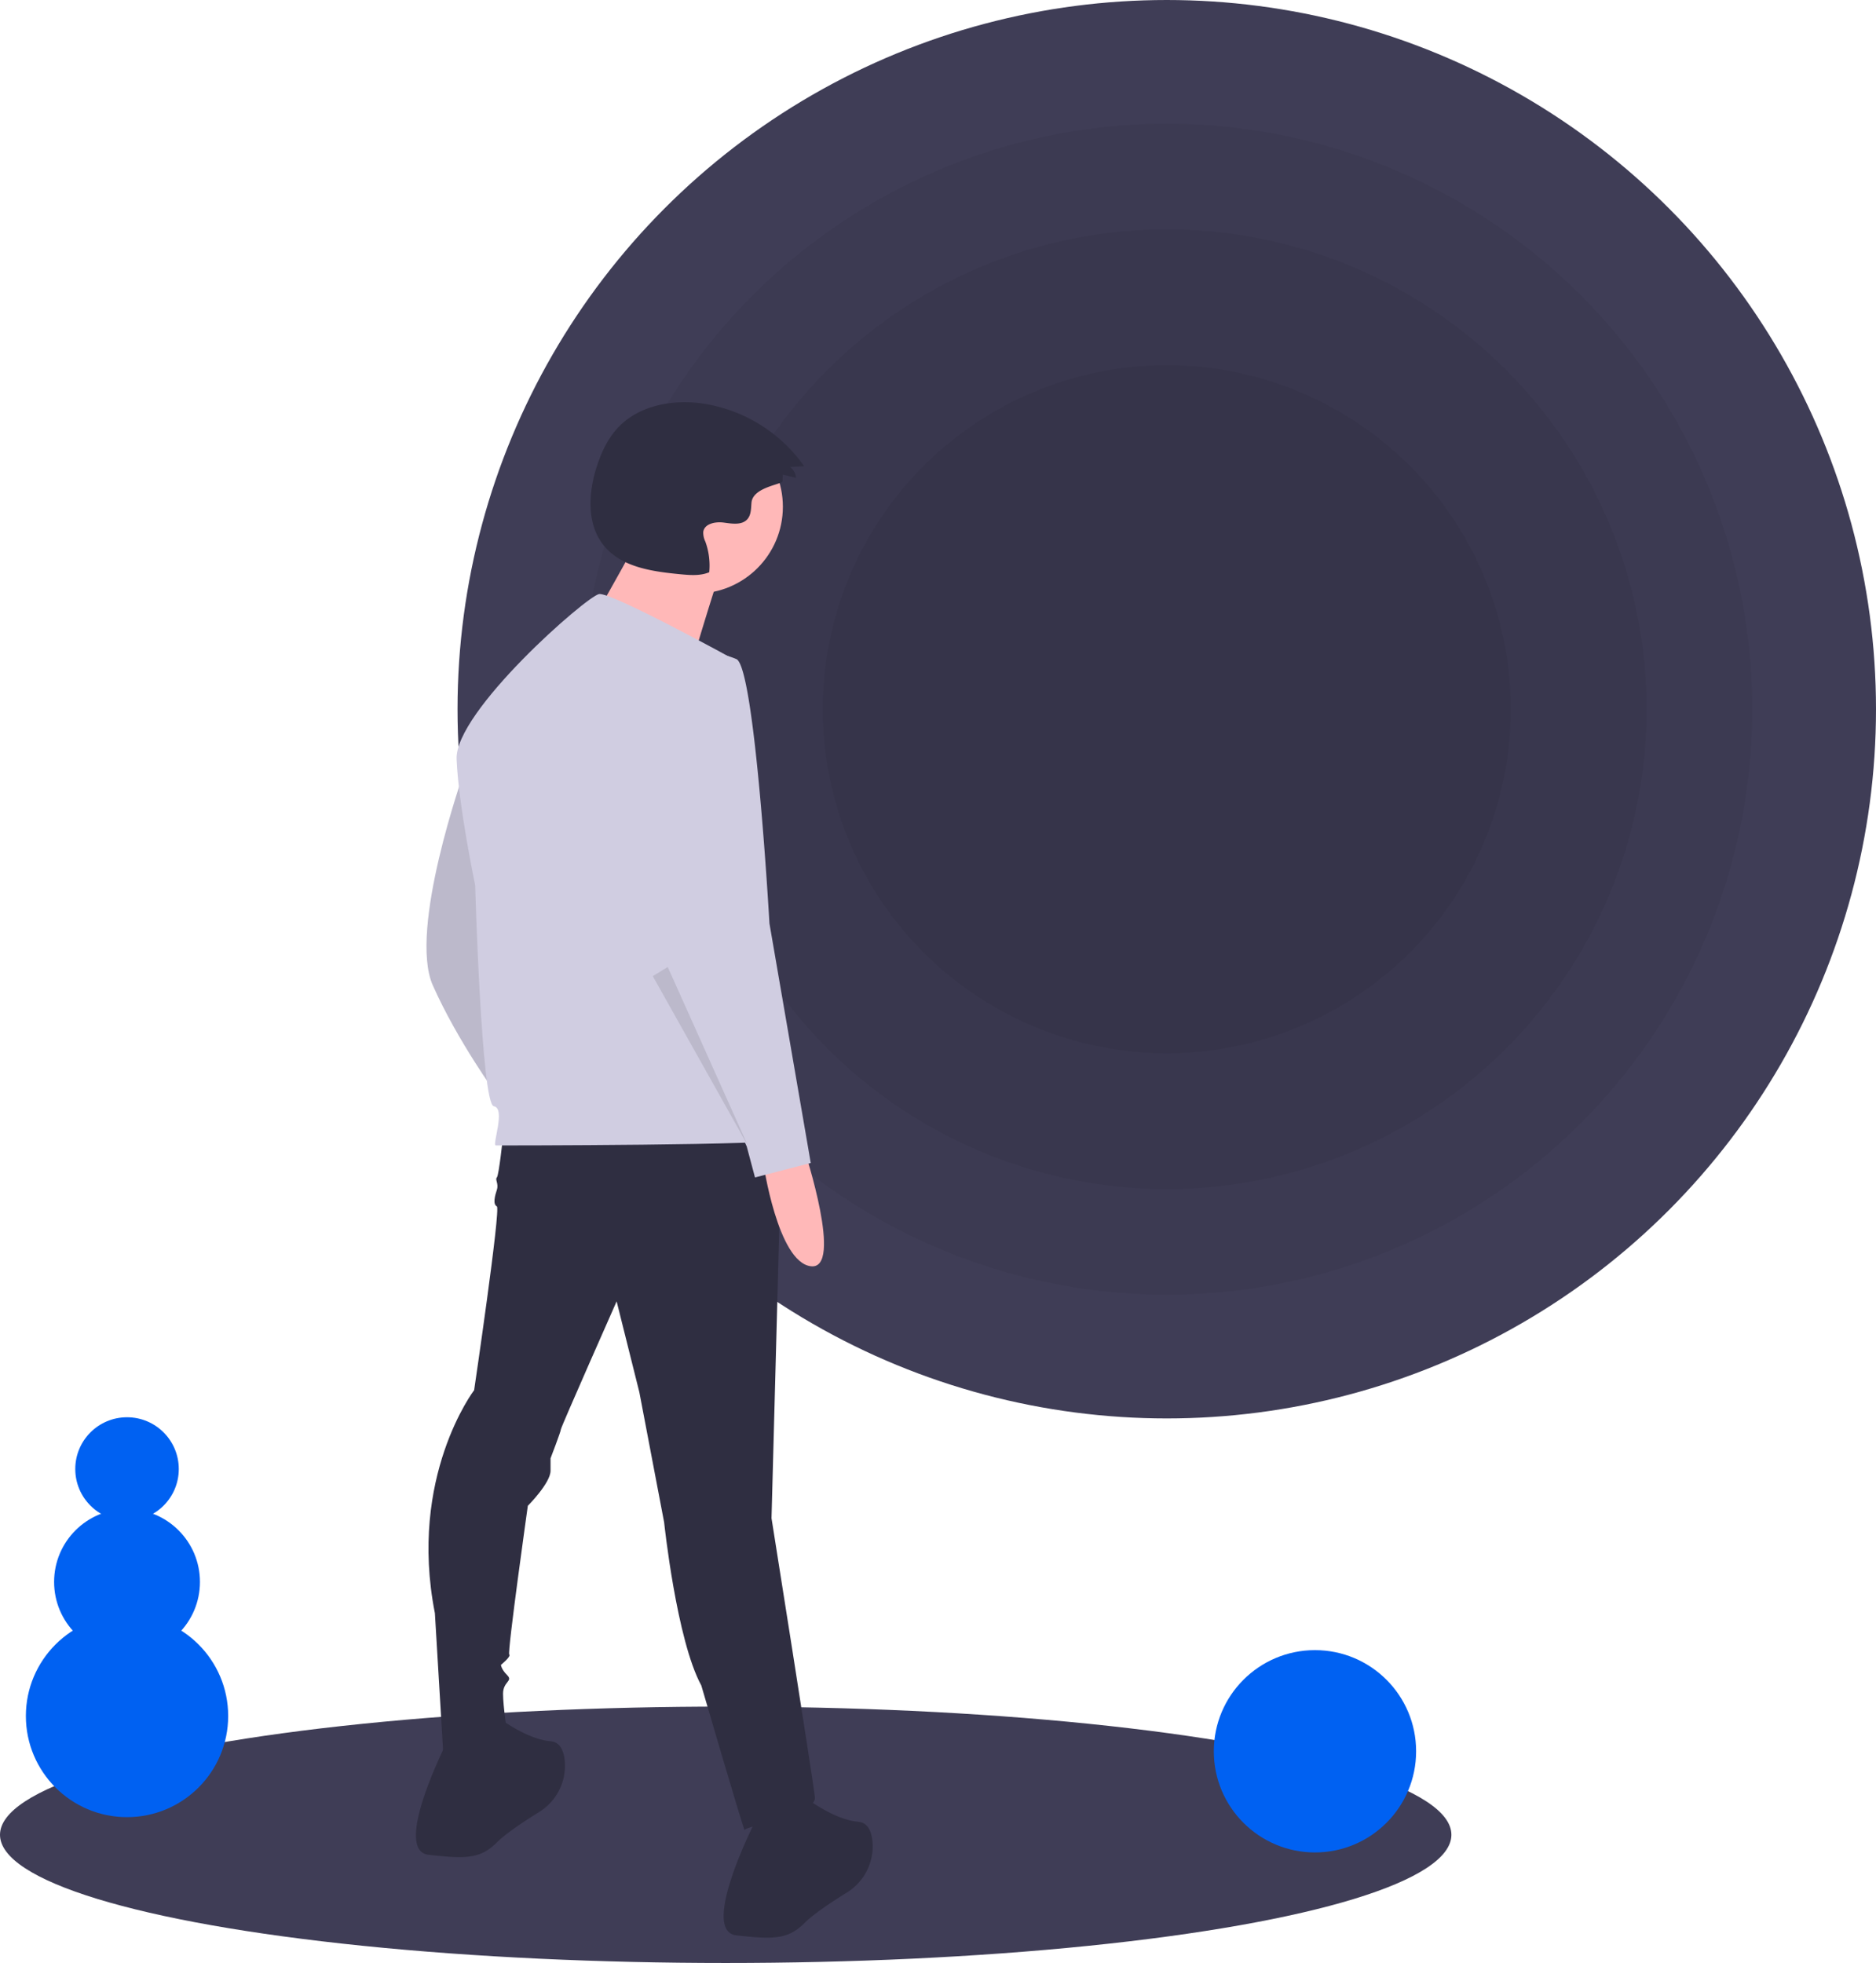
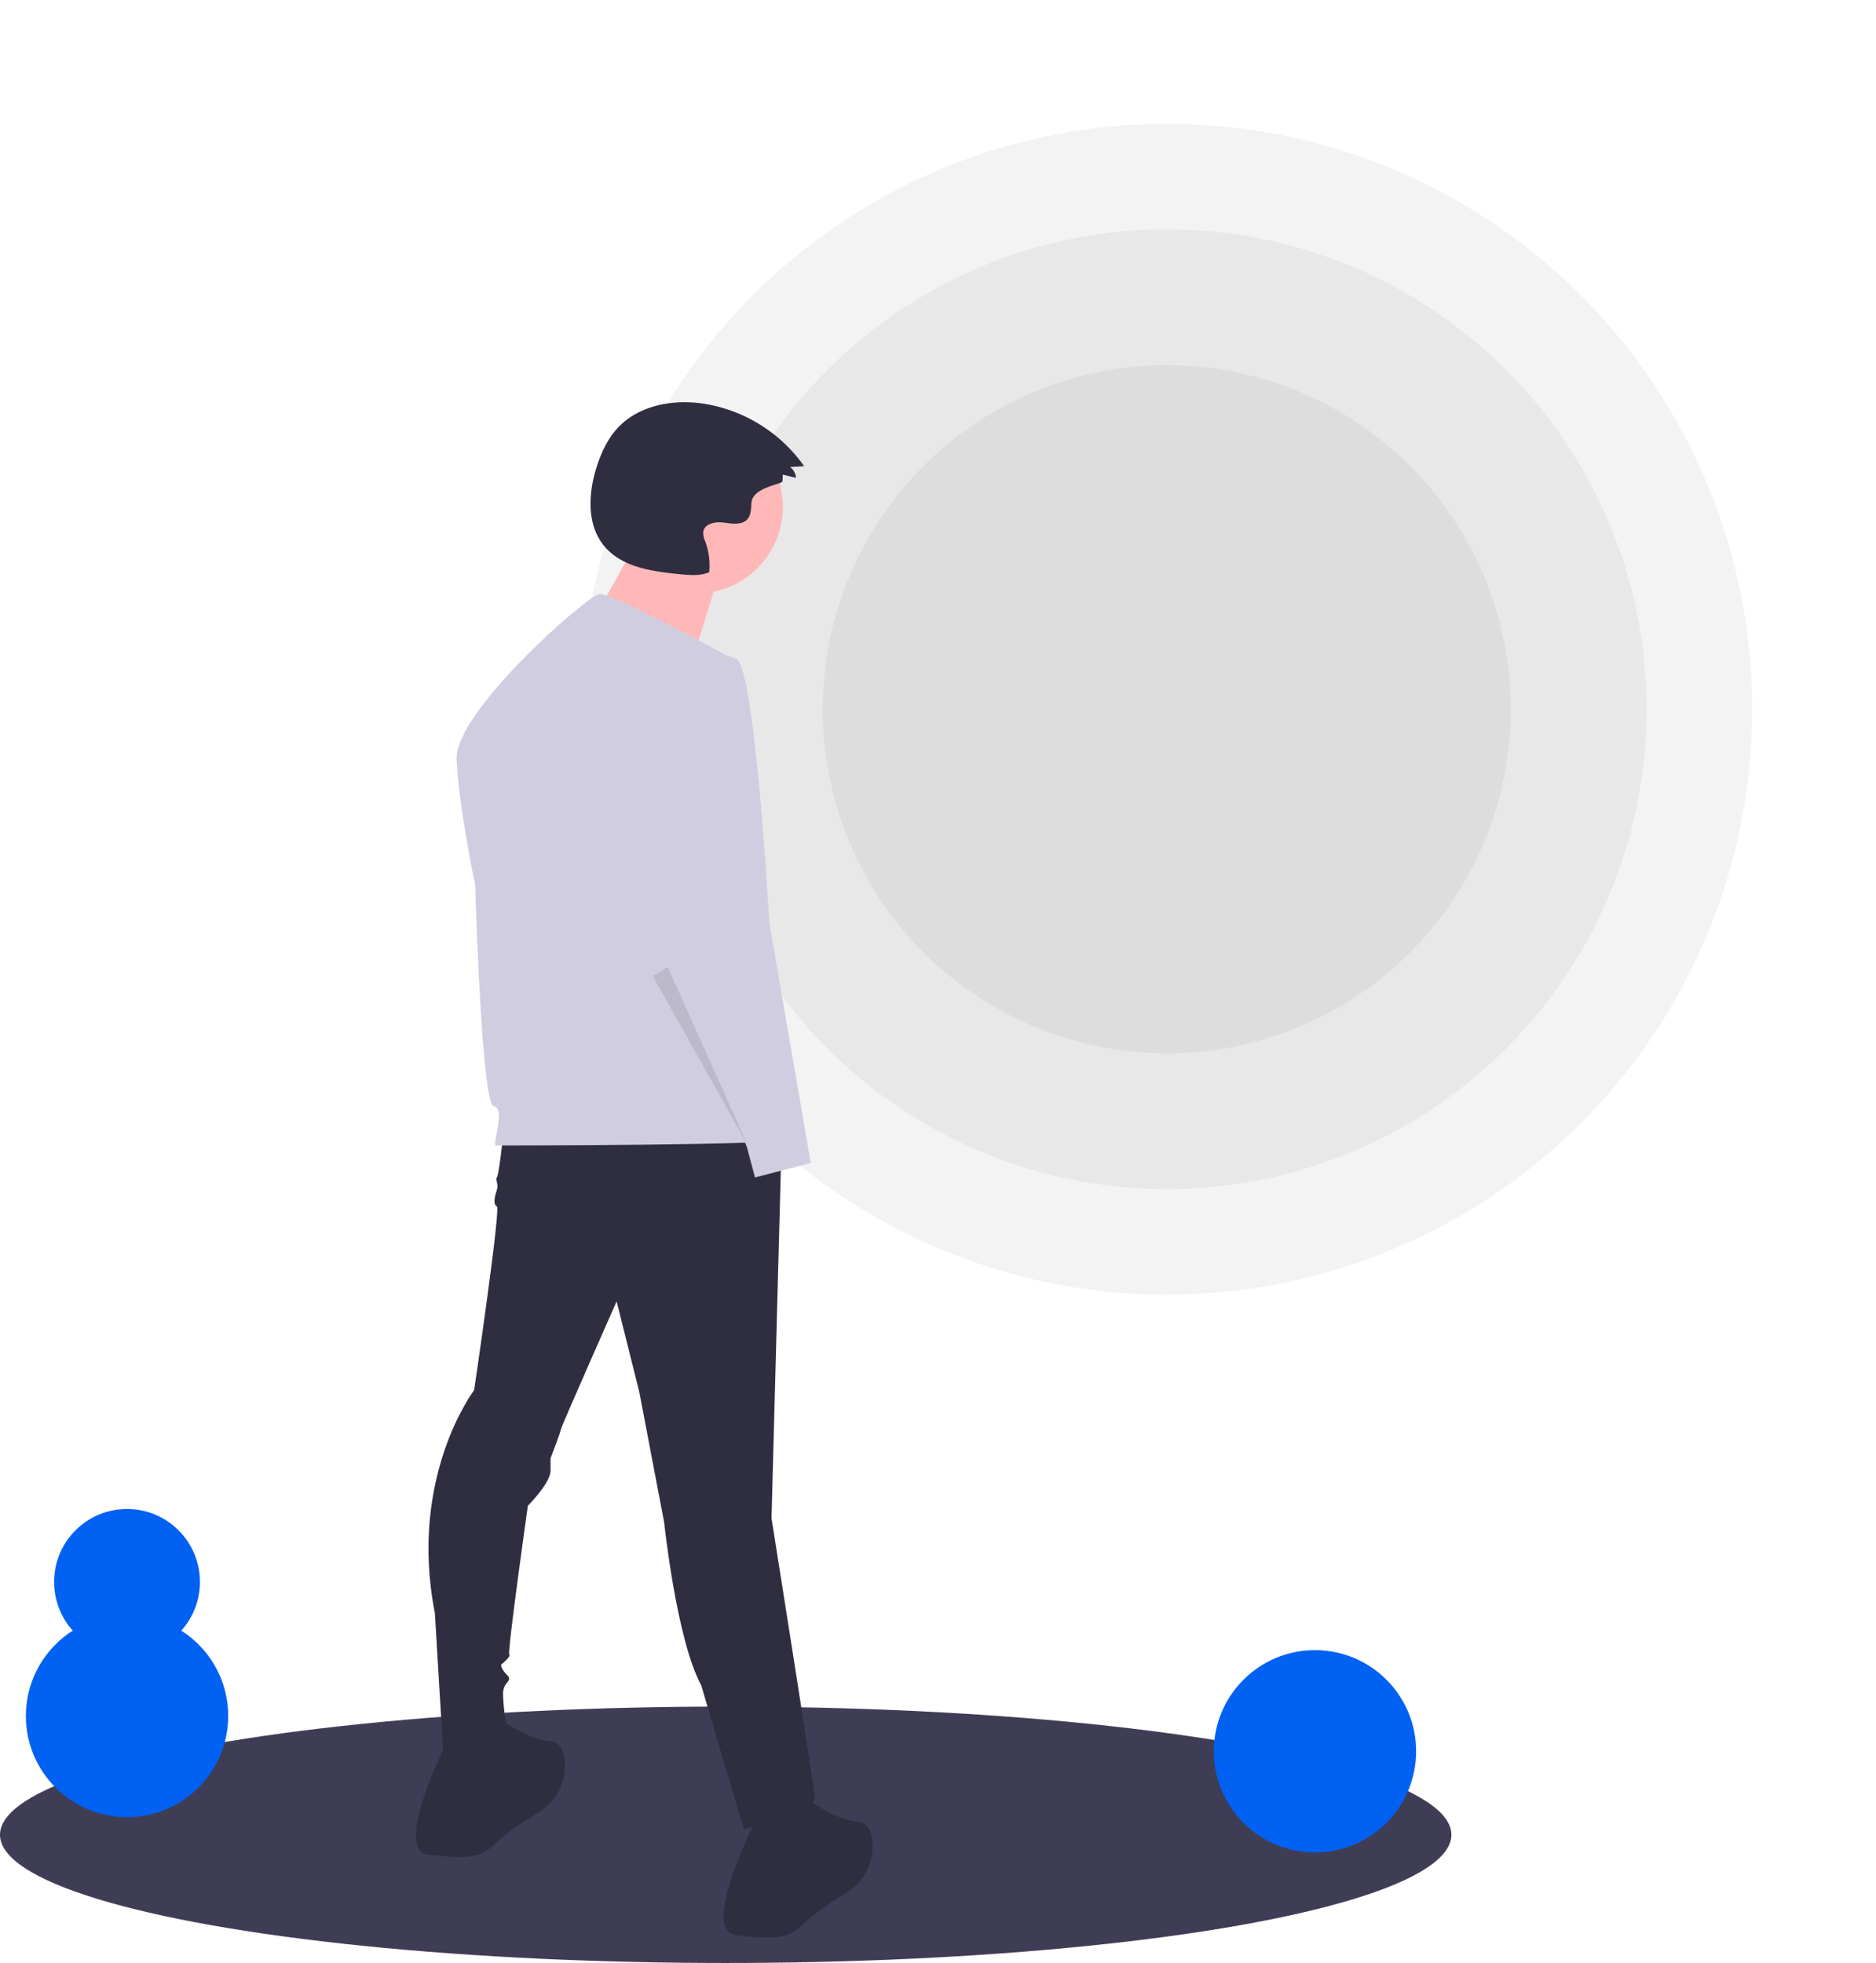
<svg xmlns="http://www.w3.org/2000/svg" width="797.5" height="834.5" data-name="Layer 1" viewBox="0 0 797.5 834.5">
  <title>void</title>
  <ellipse cx="308.5" cy="780" rx="308.5" ry="54.5" fill="#3f3d56" />
-   <circle cx="496" cy="301.5" r="301.5" fill="#3f3d56" />
  <circle cx="496" cy="301.5" r="248.9" opacity=".05" />
  <circle cx="496" cy="301.5" r="203.99" opacity=".05" />
  <circle cx="496" cy="301.5" r="146.26" opacity=".05" />
-   <path transform="translate(-201.25 -32.75)" d="m398.42 361.23s-23.704 66.722-13.169 90.426 27.216 46.53 27.216 46.53-6.146-132.57-14.047-136.96z" fill="#d0cde1" />
-   <path transform="translate(-201.25 -32.75)" d="m398.42 361.23s-23.704 66.722-13.169 90.426 27.216 46.53 27.216 46.53-6.146-132.57-14.047-136.96z" opacity=".1" />
+   <path transform="translate(-201.25 -32.75)" d="m398.42 361.23z" opacity=".1" />
  <path transform="translate(-201.25 -32.75)" d="m415.1 515.75s-1.756 16.681-2.634 17.558 0.878 2.634 0 5.268-1.756 6.146 0 7.023-9.657 78.135-9.657 78.135-28.094 36.873-16.681 94.816l3.512 58.821s27.216 1.756 27.216-7.901c0 0-1.756-11.413-1.756-16.681s4.39-5.268 1.756-7.901-2.634-4.39-2.634-4.39 4.39-3.512 3.512-4.39 7.901-63.21 7.901-63.21 9.657-9.657 9.657-14.925v-5.268s4.39-11.413 4.39-12.291 23.704-54.431 23.704-54.431l9.657 38.629 10.535 55.309s5.268 50.042 15.803 69.356c0 0 18.436 63.211 18.436 61.455s30.727-6.146 29.849-14.047-18.436-118.52-18.436-118.52l4.39-164.17z" fill="#2f2e41" />
  <path transform="translate(-201.25 -32.75)" d="m391.4 772.98s-23.704 46.53-7.901 48.286 21.948 1.756 28.971-5.268c3.84-3.84 11.615-8.991 17.876-12.873a23.117 23.117 0 0 0 10.969-21.982c-0.463-4.295-2.068-7.834-6.019-8.164-10.535-0.878-22.826-10.535-22.826-10.535z" fill="#2f2e41" />
  <path transform="translate(-201.25 -32.75)" d="m522.21 807.22s-23.704 46.53-7.901 48.286 21.948 1.756 28.971-5.268c3.84-3.84 11.615-8.991 17.876-12.873a23.117 23.117 0 0 0 10.969-21.982c-0.463-4.295-2.068-7.834-6.019-8.164-10.535-0.878-22.826-10.535-22.826-10.535z" fill="#2f2e41" />
  <circle cx="295.9" cy="215.43" r="36.905" fill="#ffb8b8" />
  <path transform="translate(-201.25 -32.75)" d="m473.43 260.31s-26.36 48.503-28.469 48.503 47.449 15.816 47.449 15.816 13.707-46.394 15.816-50.612z" fill="#ffb8b8" />
  <path transform="translate(-201.25 -32.75)" d="m513.87 313.39s-52.675-28.971-57.943-28.094-61.455 50.042-60.577 70.234 7.901 53.553 7.901 53.553 2.634 93.06 7.901 93.938-0.878 16.681 0.878 16.681 122.91 0 123.79-2.634-21.948-203.68-21.948-203.68z" fill="#d0cde1" />
-   <path transform="translate(-201.25 -32.75)" d="m543.28 521.89s16.681 50.92 2.634 49.164-20.192-43.896-20.192-43.896z" fill="#ffb8b8" />
  <path transform="translate(-201.25 -32.75)" d="m498.5 310.31s-32.483 7.023-27.216 50.92 14.925 87.792 14.925 87.792l32.483 71.112 3.512 13.169 23.704-6.146-17.558-101.84s-6.146-108.86-14.047-112.37a34 34 0 0 0-15.803-2.634z" fill="#d0cde1" />
  <polygon points="277.5 414.96 317.88 486.95 283.86 411.09" opacity=".1" />
  <path transform="translate(-201.25 -32.75)" d="m533.9 237.32 0.122-2.82 5.61 1.396a6.27 6.27 0 0 0-2.514-4.615l5.976-0.334a64.477 64.477 0 0 0-43.124-26.651c-12.926-1.873-27.318 0.838-36.182 10.43-4.299 4.653-7.001 10.57-8.922 16.607-3.539 11.118-4.26 24.372 3.12 33.409 7.501 9.185 20.602 10.984 32.406 12.121 4.153 0.4 8.506 0.772 12.355-0.839a29.721 29.721 0 0 0-1.654-13.037 8.687 8.687 0 0 1-0.879-4.152c0.525-3.512 5.209-4.396 8.728-3.922s7.75 1.2 10.062-1.494c1.593-1.856 1.499-4.559 1.71-6.996 0.574-6.634 13.128-7.712 13.188-9.103z" fill="#2f2e41" />
  <circle cx="559" cy="744.5" r="43" fill="#0061f2" />
  <circle cx="54" cy="729.5" r="43" fill="#0061f2" />
  <circle cx="54" cy="672.5" r="31" fill="#0061f2" />
-   <circle cx="54" cy="624.5" r="22" fill="#0061f2" />
</svg>